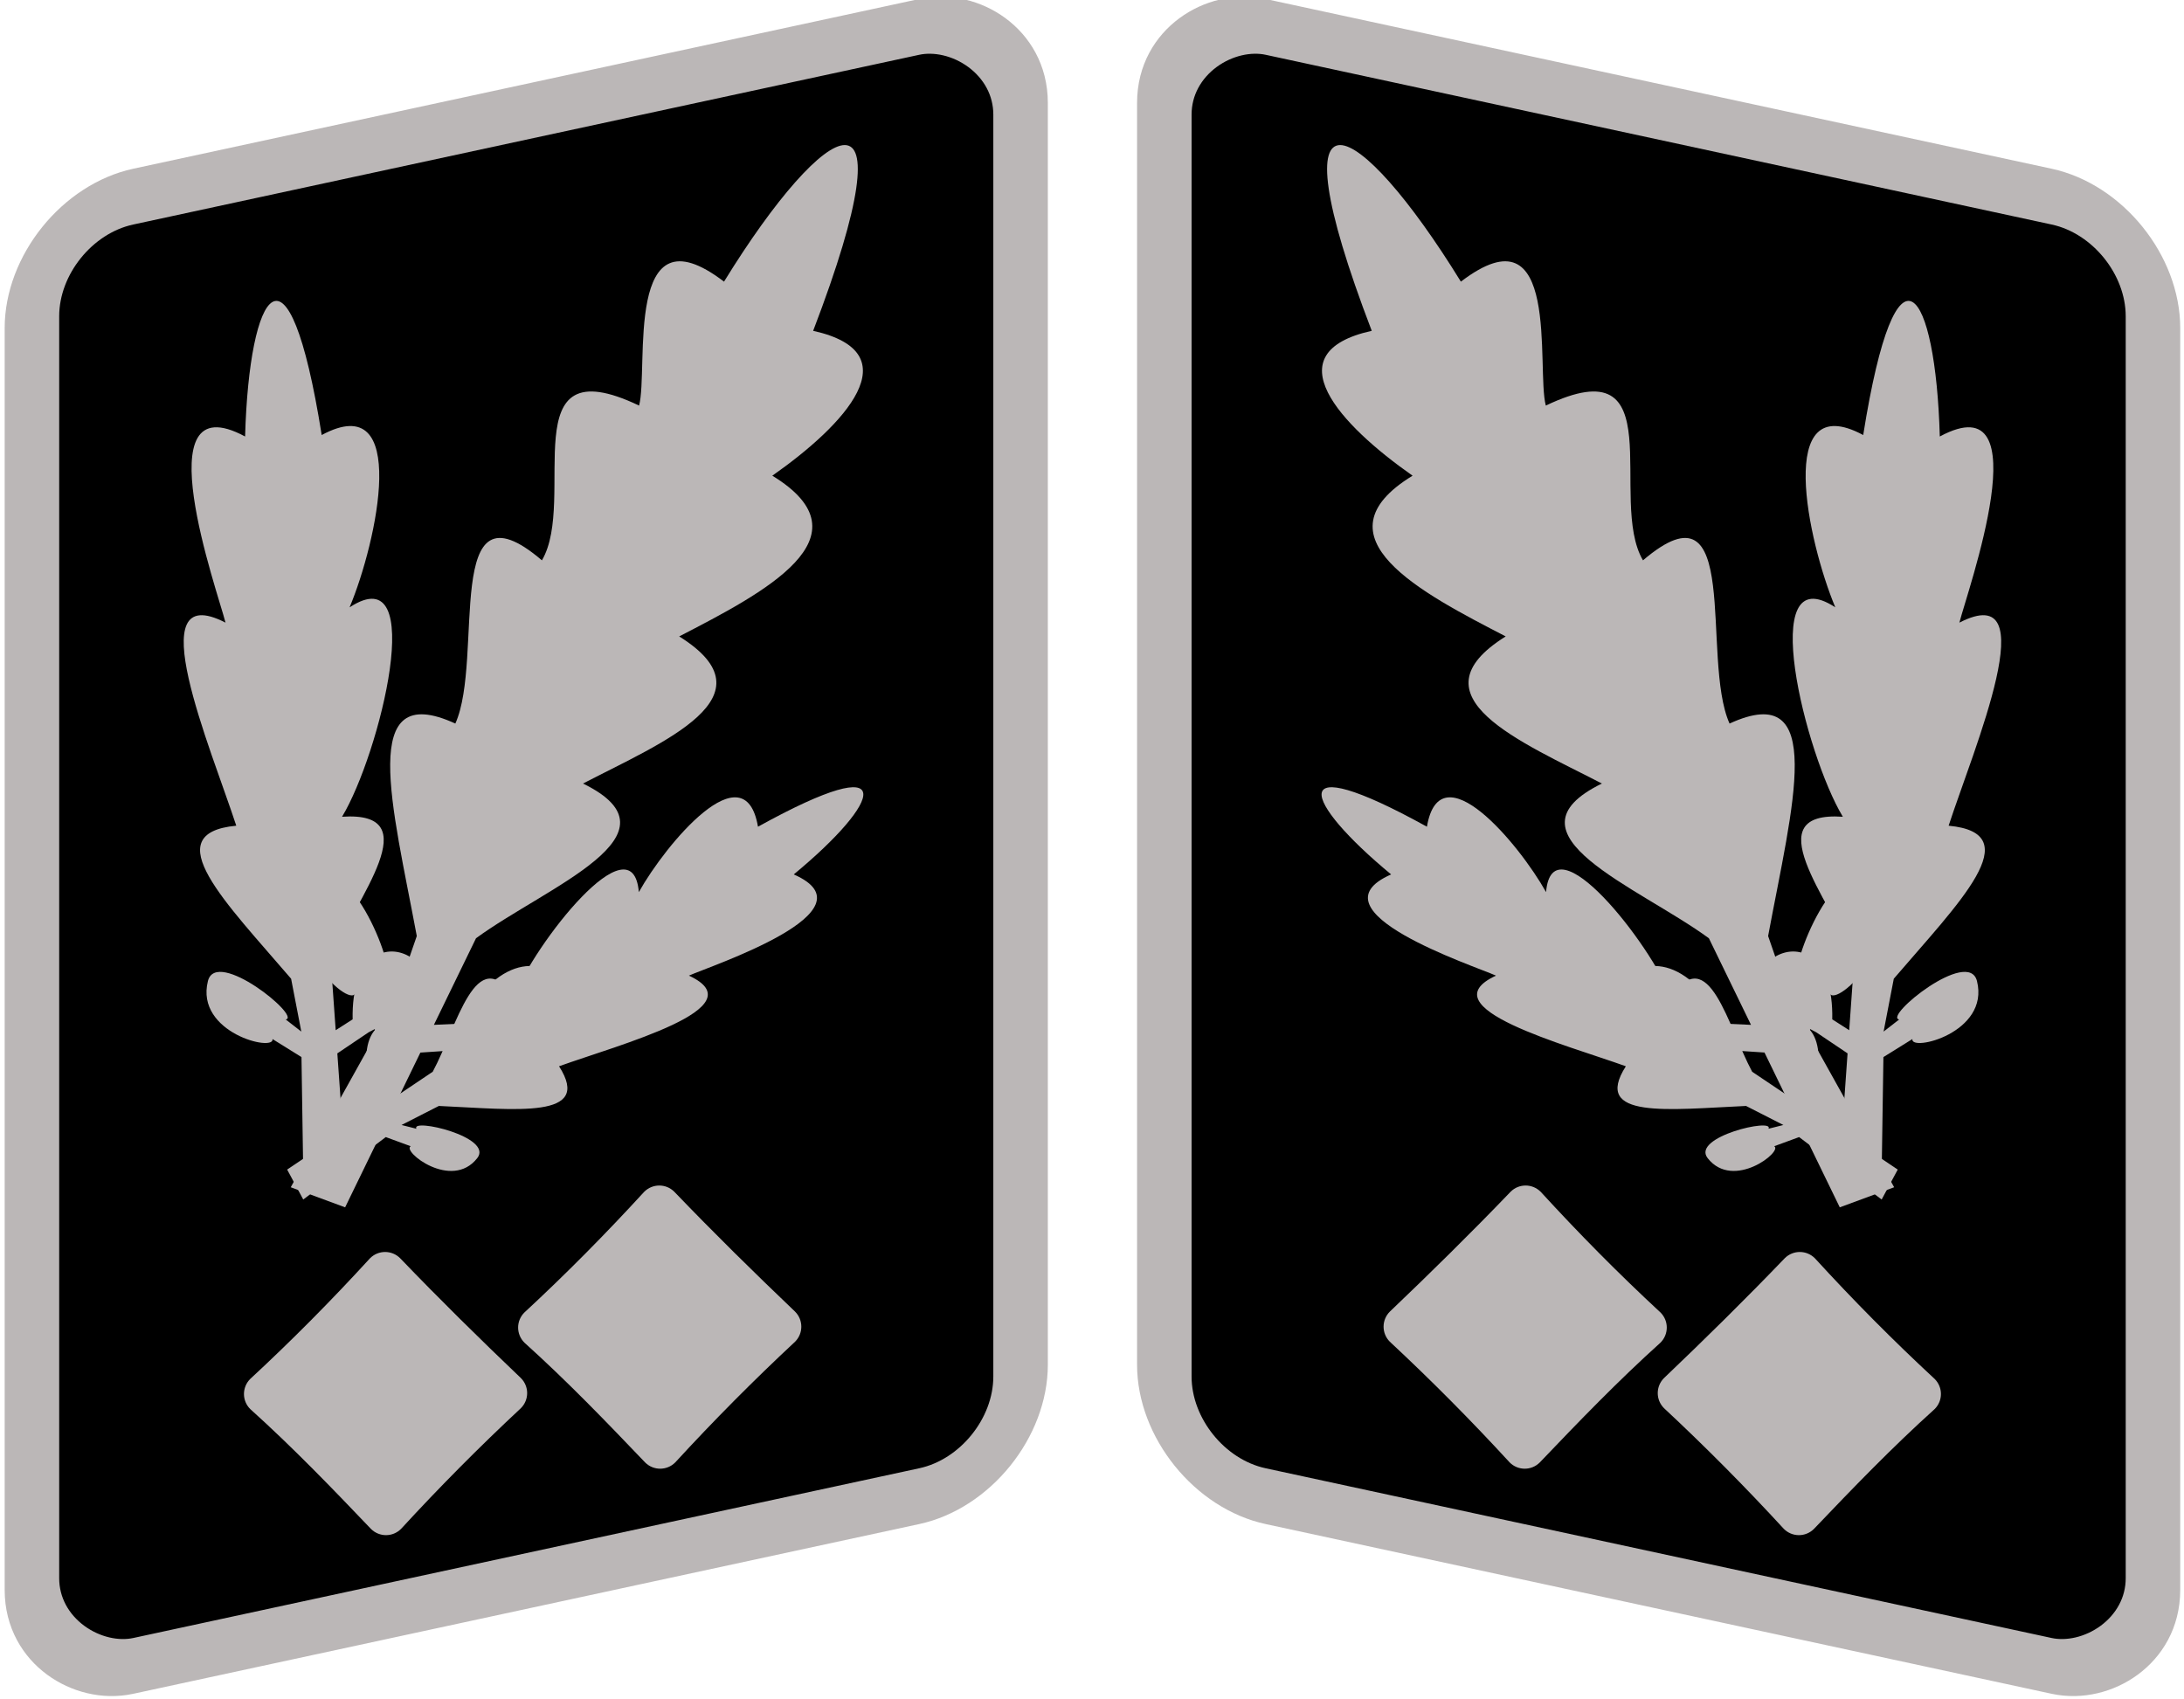
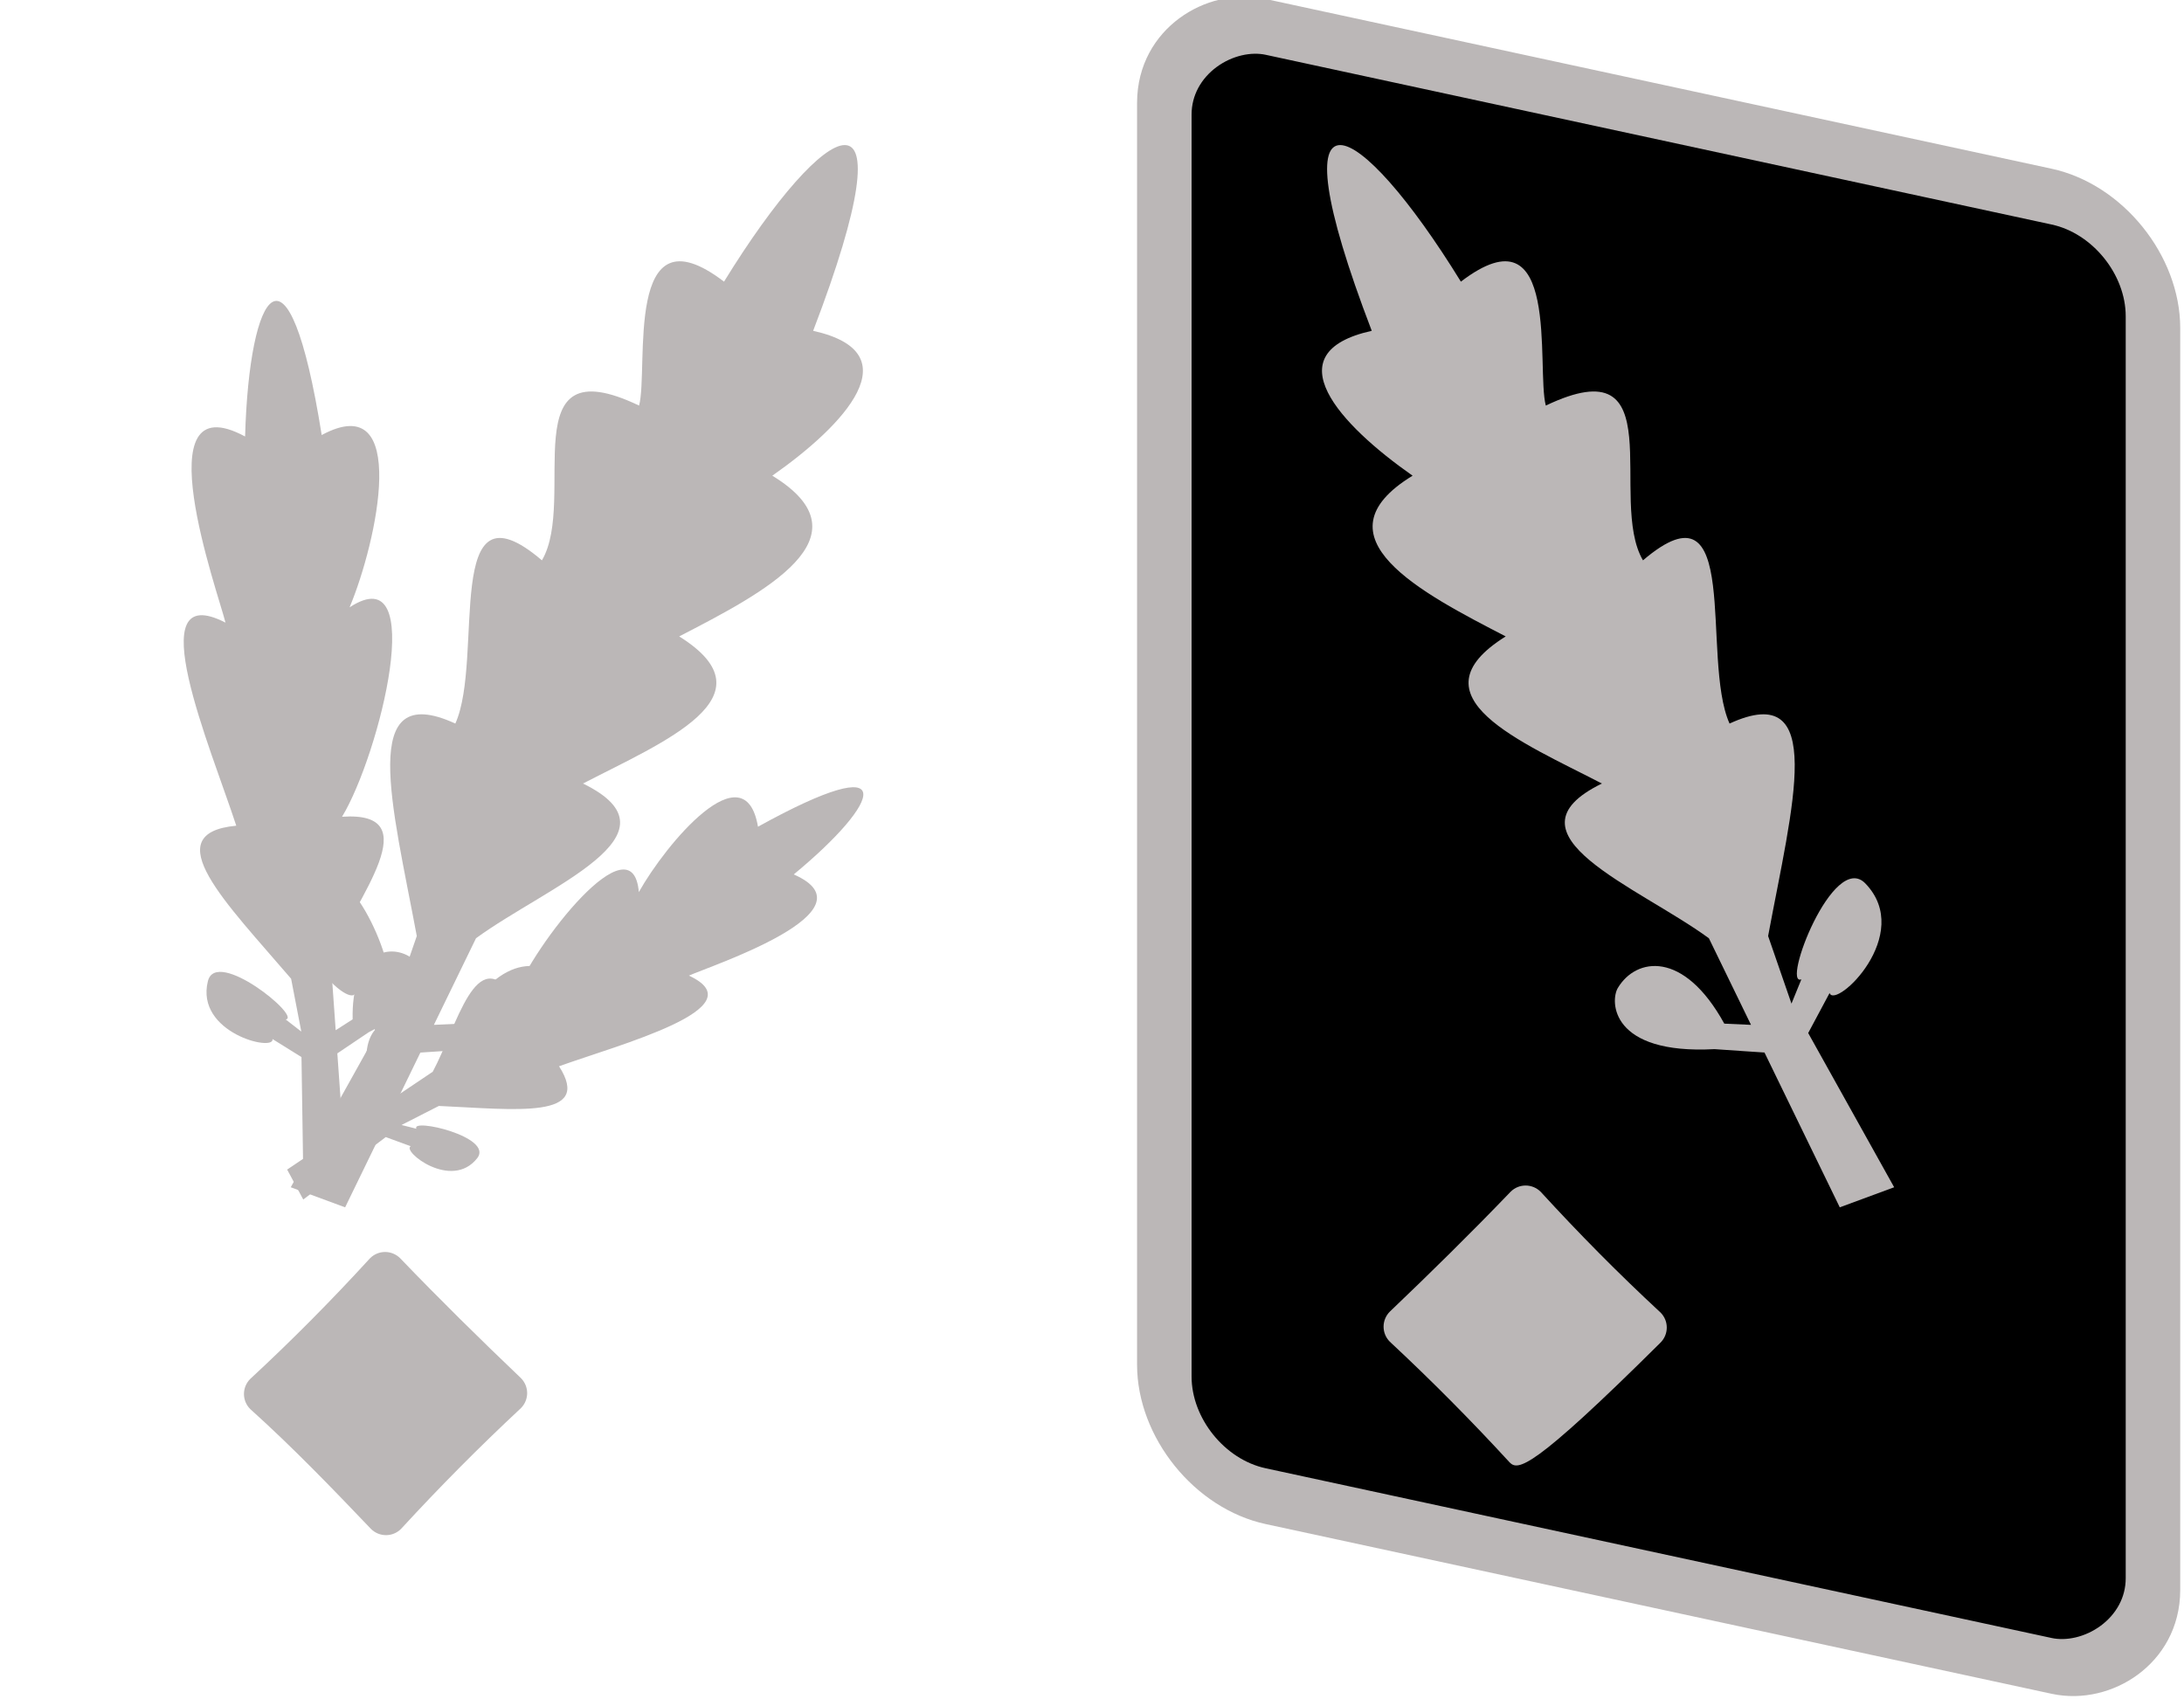
<svg xmlns="http://www.w3.org/2000/svg" version="1.0" width="300" height="233.42" id="svg4637">
  <defs id="defs4639" />
  <g transform="translate(16.048,-56.196)" id="layer1">
    <g transform="matrix(4.519,0,0,4.519,1164.992,-2768.934)" id="g4017">
      <g transform="matrix(-1,0,0,1,-456.286,0)" id="g4019">
        <rect width="44.665" height="30.759" rx="3.152" ry="3.152" x="-620.241" y="235.75" transform="matrix(0,-1,-0.977,0.211,0,0)" id="rect4021" style="fill:#000000;fill-opacity:1;fill-rule:nonzero;stroke:#bbb7b7;stroke-width:1.696;stroke-linecap:round;stroke-linejoin:miter;stroke-miterlimit:4;stroke-dasharray:none;stroke-dashoffset:0;stroke-opacity:1" />
        <g transform="matrix(0.925,0,0,0.925,-18.613,-58.159)" id="g4023">
          <path d="M -252.864,777.749 L -251.077,778.409 L -248.604,773.323 L -246.961,773.21 C -243.539,773.394 -243.527,771.626 -243.784,771.199 C -244.384,770.197 -245.95,769.951 -247.282,772.372 L -248.16,772.412 L -246.776,769.566 C -244.453,767.865 -239.845,766.151 -243.26,764.481 C -240.623,763.115 -236.933,761.622 -240.099,759.646 C -237.346,758.223 -233.75,756.374 -237.039,754.364 C -234.665,752.701 -232.44,750.326 -235.697,749.603 C -232.38,740.94 -235.265,742.526 -238.626,747.987 C -241.941,745.454 -241.093,750.844 -241.417,752.06 C -245.638,750.043 -243.434,755.149 -244.61,757.146 C -247.909,754.328 -246.492,760.364 -247.455,762.51 C -250.68,761.029 -249.518,765.221 -248.722,769.493 L -249.49,771.714 L -249.815,770.916 C -249.151,771.168 -250.866,766.673 -251.919,767.766 C -253.54,769.448 -250.931,771.915 -250.742,771.366 L -250.039,772.681 L -252.864,777.749 z" id="path4025" style="fill:#bbb7b7;fill-opacity:1;fill-rule:evenodd;stroke:none;stroke-width:0.3;stroke-linecap:butt;stroke-linejoin:miter;stroke-miterlimit:4;stroke-dasharray:none;stroke-opacity:1" />
-           <path d="M -252.445,777.837 L -251.032,777.595 L -251.333,773.349 L -250.305,772.657 C -248.005,771.489 -248.662,770.332 -248.991,770.15 C -249.759,769.723 -250.873,770.152 -250.83,772.231 L -251.387,772.588 L -251.556,770.211 C -250.682,768.228 -248.322,765.377 -251.178,765.573 C -249.942,763.528 -248.314,756.984 -250.93,758.69 C -250.029,756.544 -248.928,751.458 -251.847,753.028 C -252.945,746.132 -254.229,748.251 -254.364,753.076 C -257.747,751.255 -255.255,758.198 -255.008,759.193 C -257.883,757.716 -255.481,763.334 -254.654,765.867 C -257.314,766.116 -254.979,768.411 -252.852,770.896 L -252.517,772.633 L -253.029,772.235 C -252.501,772.15 -255.311,769.865 -255.586,770.974 C -256.01,772.68 -253.381,773.307 -253.464,772.878 L -252.511,773.471 L -252.445,777.837 z" id="path4027" style="fill:#bbb7b7;fill-opacity:1;fill-rule:evenodd;stroke:none;stroke-width:0.3;stroke-linecap:butt;stroke-linejoin:miter;stroke-miterlimit:4;stroke-dasharray:none;stroke-opacity:1" />
-           <path d="M -252.453,778.152 L -252.982,777.168 L -250.231,775.319 L -250.299,774.356 C -250.683,772.385 -249.658,772.234 -249.389,772.349 C -248.759,772.616 -248.488,773.505 -249.786,774.475 L -249.738,774.988 L -248.198,773.953 C -247.399,772.466 -246.779,769.652 -245.532,771.498 C -244.868,769.76 -241.631,765.626 -241.425,768.049 C -240.54,766.468 -237.945,763.356 -237.51,765.9 C -232.751,763.27 -233.437,765.073 -236.334,767.468 C -233.596,768.672 -239.052,770.468 -239.78,770.794 C -237.496,771.851 -242.095,773.068 -244.047,773.773 C -242.925,775.525 -245.453,775.192 -247.997,775.077 L -249.224,775.703 L -248.735,775.826 C -248.935,775.462 -246.186,776.092 -246.735,776.792 C -247.58,777.87 -249.224,776.556 -248.921,776.401 L -249.741,776.1 L -252.453,778.152 z" id="path4029" style="fill:#bbb7b7;fill-opacity:1;fill-rule:evenodd;stroke:none;stroke-width:0.3;stroke-linecap:butt;stroke-linejoin:miter;stroke-miterlimit:4;stroke-dasharray:none;stroke-opacity:1" />
        </g>
        <g transform="translate(5.062,-2.265)" id="g4145">
-           <path d="M -246.831,663.663 C -247.997,664.936 -249.209,666.162 -250.474,667.333 C -250.727,667.587 -250.725,667.995 -250.471,668.248 C -249.172,669.418 -247.983,670.653 -246.801,671.891 C -246.547,672.144 -246.138,672.142 -245.886,671.888 C -244.707,670.604 -243.492,669.382 -242.243,668.218 C -241.99,667.964 -241.992,667.555 -242.246,667.303 C -243.488,666.118 -244.716,664.91 -245.916,663.66 C -246.17,663.407 -246.578,663.409 -246.831,663.663 z" id="path4149" style="fill:#bbb7b7;fill-opacity:1;fill-rule:nonzero;stroke:none;stroke-width:3;stroke-linecap:round;stroke-linejoin:miter;stroke-miterlimit:4;stroke-dashoffset:0;stroke-opacity:1" />
-           <path d="M -255.165,665.683 C -256.33,666.957 -257.543,668.182 -258.808,669.353 C -259.06,669.608 -259.059,670.016 -258.804,670.268 C -257.505,671.438 -256.316,672.673 -255.135,673.911 C -254.88,674.164 -254.472,674.162 -254.22,673.908 C -253.04,672.624 -251.825,671.402 -250.577,670.238 C -250.324,669.984 -250.325,669.576 -250.58,669.323 C -251.822,668.138 -253.05,666.93 -254.25,665.68 C -254.504,665.428 -254.912,665.429 -255.165,665.683 z" id="path4151" style="fill:#bbb7b7;fill-opacity:1;fill-rule:nonzero;stroke:none;stroke-width:3;stroke-linecap:round;stroke-linejoin:miter;stroke-miterlimit:4;stroke-dashoffset:0;stroke-opacity:1" />
+           <path d="M -246.831,663.663 C -247.997,664.936 -249.209,666.162 -250.474,667.333 C -250.727,667.587 -250.725,667.995 -250.471,668.248 C -246.547,672.144 -246.138,672.142 -245.886,671.888 C -244.707,670.604 -243.492,669.382 -242.243,668.218 C -241.99,667.964 -241.992,667.555 -242.246,667.303 C -243.488,666.118 -244.716,664.91 -245.916,663.66 C -246.17,663.407 -246.578,663.409 -246.831,663.663 z" id="path4149" style="fill:#bbb7b7;fill-opacity:1;fill-rule:nonzero;stroke:none;stroke-width:3;stroke-linecap:round;stroke-linejoin:miter;stroke-miterlimit:4;stroke-dashoffset:0;stroke-opacity:1" />
        </g>
      </g>
      <g id="g4227">
-         <rect width="44.665" height="30.759" rx="3.152" ry="3.152" x="-620.241" y="235.75" transform="matrix(0,-1,-0.977,0.211,0,0)" id="rect4229" style="fill:#000000;fill-opacity:1;fill-rule:nonzero;stroke:#bbb7b7;stroke-width:1.696;stroke-linecap:round;stroke-linejoin:miter;stroke-miterlimit:4;stroke-dasharray:none;stroke-dashoffset:0;stroke-opacity:1" />
        <g transform="matrix(0.925,0,0,0.925,-18.613,-58.159)" id="g4231">
          <path d="M -252.864,777.749 L -251.077,778.409 L -248.604,773.323 L -246.961,773.21 C -243.539,773.394 -243.527,771.626 -243.784,771.199 C -244.384,770.197 -245.95,769.951 -247.282,772.372 L -248.16,772.412 L -246.776,769.566 C -244.453,767.865 -239.845,766.151 -243.26,764.481 C -240.623,763.115 -236.933,761.622 -240.099,759.646 C -237.346,758.223 -233.75,756.374 -237.039,754.364 C -234.665,752.701 -232.44,750.326 -235.697,749.603 C -232.38,740.94 -235.265,742.526 -238.626,747.987 C -241.941,745.454 -241.093,750.844 -241.417,752.06 C -245.638,750.043 -243.434,755.149 -244.61,757.146 C -247.909,754.328 -246.492,760.364 -247.455,762.51 C -250.68,761.029 -249.518,765.221 -248.722,769.493 L -249.49,771.714 L -249.815,770.916 C -249.151,771.168 -250.866,766.673 -251.919,767.766 C -253.54,769.448 -250.931,771.915 -250.742,771.366 L -250.039,772.681 L -252.864,777.749 z" id="path4233" style="fill:#bbb7b7;fill-opacity:1;fill-rule:evenodd;stroke:none;stroke-width:0.3;stroke-linecap:butt;stroke-linejoin:miter;stroke-miterlimit:4;stroke-dasharray:none;stroke-opacity:1" />
          <path d="M -252.445,777.837 L -251.032,777.595 L -251.333,773.349 L -250.305,772.657 C -248.005,771.489 -248.662,770.332 -248.991,770.15 C -249.759,769.723 -250.873,770.152 -250.83,772.231 L -251.387,772.588 L -251.556,770.211 C -250.682,768.228 -248.322,765.377 -251.178,765.573 C -249.942,763.528 -248.314,756.984 -250.93,758.69 C -250.029,756.544 -248.928,751.458 -251.847,753.028 C -252.945,746.132 -254.229,748.251 -254.364,753.076 C -257.747,751.255 -255.255,758.198 -255.008,759.193 C -257.883,757.716 -255.481,763.334 -254.654,765.867 C -257.314,766.116 -254.979,768.411 -252.852,770.896 L -252.517,772.633 L -253.029,772.235 C -252.501,772.15 -255.311,769.865 -255.586,770.974 C -256.01,772.68 -253.381,773.307 -253.464,772.878 L -252.511,773.471 L -252.445,777.837 z" id="path4235" style="fill:#bbb7b7;fill-opacity:1;fill-rule:evenodd;stroke:none;stroke-width:0.3;stroke-linecap:butt;stroke-linejoin:miter;stroke-miterlimit:4;stroke-dasharray:none;stroke-opacity:1" />
          <path d="M -252.453,778.152 L -252.982,777.168 L -250.231,775.319 L -250.299,774.356 C -250.683,772.385 -249.658,772.234 -249.389,772.349 C -248.759,772.616 -248.488,773.505 -249.786,774.475 L -249.738,774.988 L -248.198,773.953 C -247.399,772.466 -246.779,769.652 -245.532,771.498 C -244.868,769.76 -241.631,765.626 -241.425,768.049 C -240.54,766.468 -237.945,763.356 -237.51,765.9 C -232.751,763.27 -233.437,765.073 -236.334,767.468 C -233.596,768.672 -239.052,770.468 -239.78,770.794 C -237.496,771.851 -242.095,773.068 -244.047,773.773 C -242.925,775.525 -245.453,775.192 -247.997,775.077 L -249.224,775.703 L -248.735,775.826 C -248.935,775.462 -246.186,776.092 -246.735,776.792 C -247.58,777.87 -249.224,776.556 -248.921,776.401 L -249.741,776.1 L -252.453,778.152 z" id="path4237" style="fill:#bbb7b7;fill-opacity:1;fill-rule:evenodd;stroke:none;stroke-width:0.3;stroke-linecap:butt;stroke-linejoin:miter;stroke-miterlimit:4;stroke-dasharray:none;stroke-opacity:1" />
        </g>
        <g transform="translate(5.062,-2.265)" id="g4239">
-           <path d="M -246.831,663.663 C -247.997,664.936 -249.209,666.162 -250.474,667.333 C -250.727,667.587 -250.725,667.995 -250.471,668.248 C -249.172,669.418 -247.983,670.653 -246.801,671.891 C -246.547,672.144 -246.138,672.142 -245.886,671.888 C -244.707,670.604 -243.492,669.382 -242.243,668.218 C -241.99,667.964 -241.992,667.555 -242.246,667.303 C -243.488,666.118 -244.716,664.91 -245.916,663.66 C -246.17,663.407 -246.578,663.409 -246.831,663.663 z" id="path4241" style="fill:#bbb7b7;fill-opacity:1;fill-rule:nonzero;stroke:none;stroke-width:3;stroke-linecap:round;stroke-linejoin:miter;stroke-miterlimit:4;stroke-dashoffset:0;stroke-opacity:1" />
          <path d="M -255.165,665.683 C -256.33,666.957 -257.543,668.182 -258.808,669.353 C -259.06,669.608 -259.059,670.016 -258.804,670.268 C -257.505,671.438 -256.316,672.673 -255.135,673.911 C -254.88,674.164 -254.472,674.162 -254.22,673.908 C -253.04,672.624 -251.825,671.402 -250.577,670.238 C -250.324,669.984 -250.325,669.576 -250.58,669.323 C -251.822,668.138 -253.05,666.93 -254.25,665.68 C -254.504,665.428 -254.912,665.429 -255.165,665.683 z" id="path4243" style="fill:#bbb7b7;fill-opacity:1;fill-rule:nonzero;stroke:none;stroke-width:3;stroke-linecap:round;stroke-linejoin:miter;stroke-miterlimit:4;stroke-dashoffset:0;stroke-opacity:1" />
        </g>
      </g>
    </g>
  </g>
</svg>